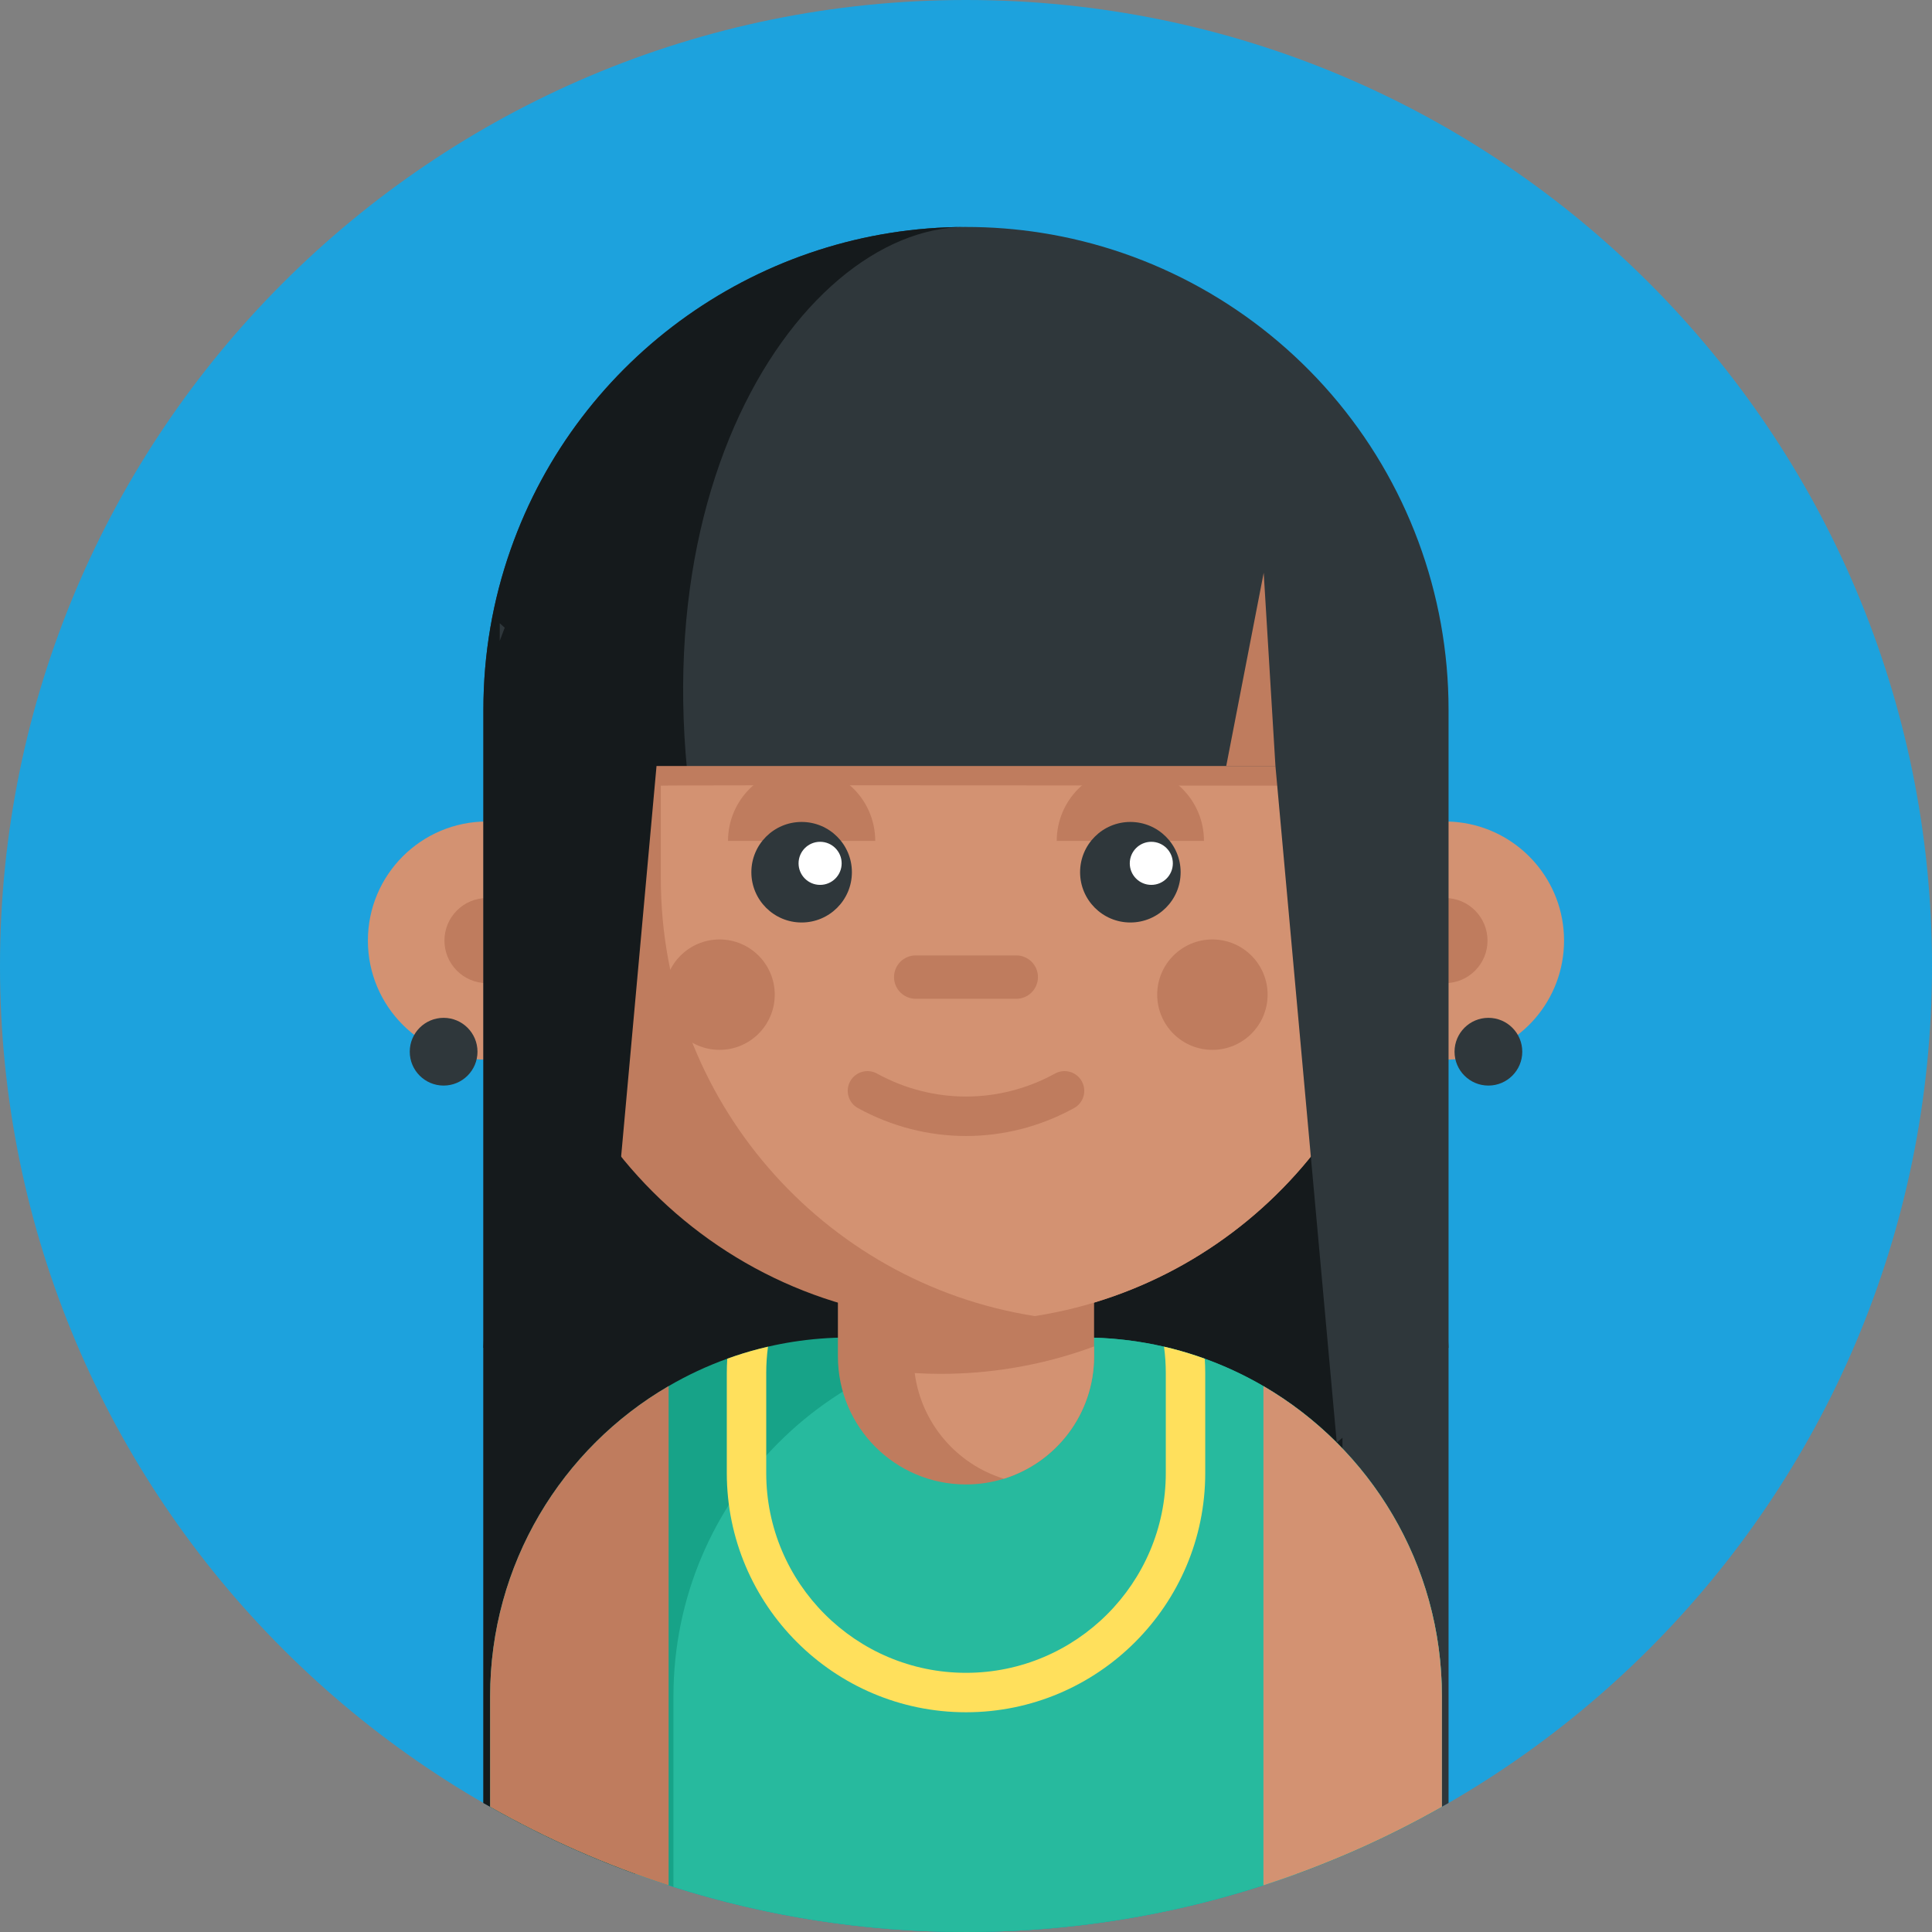
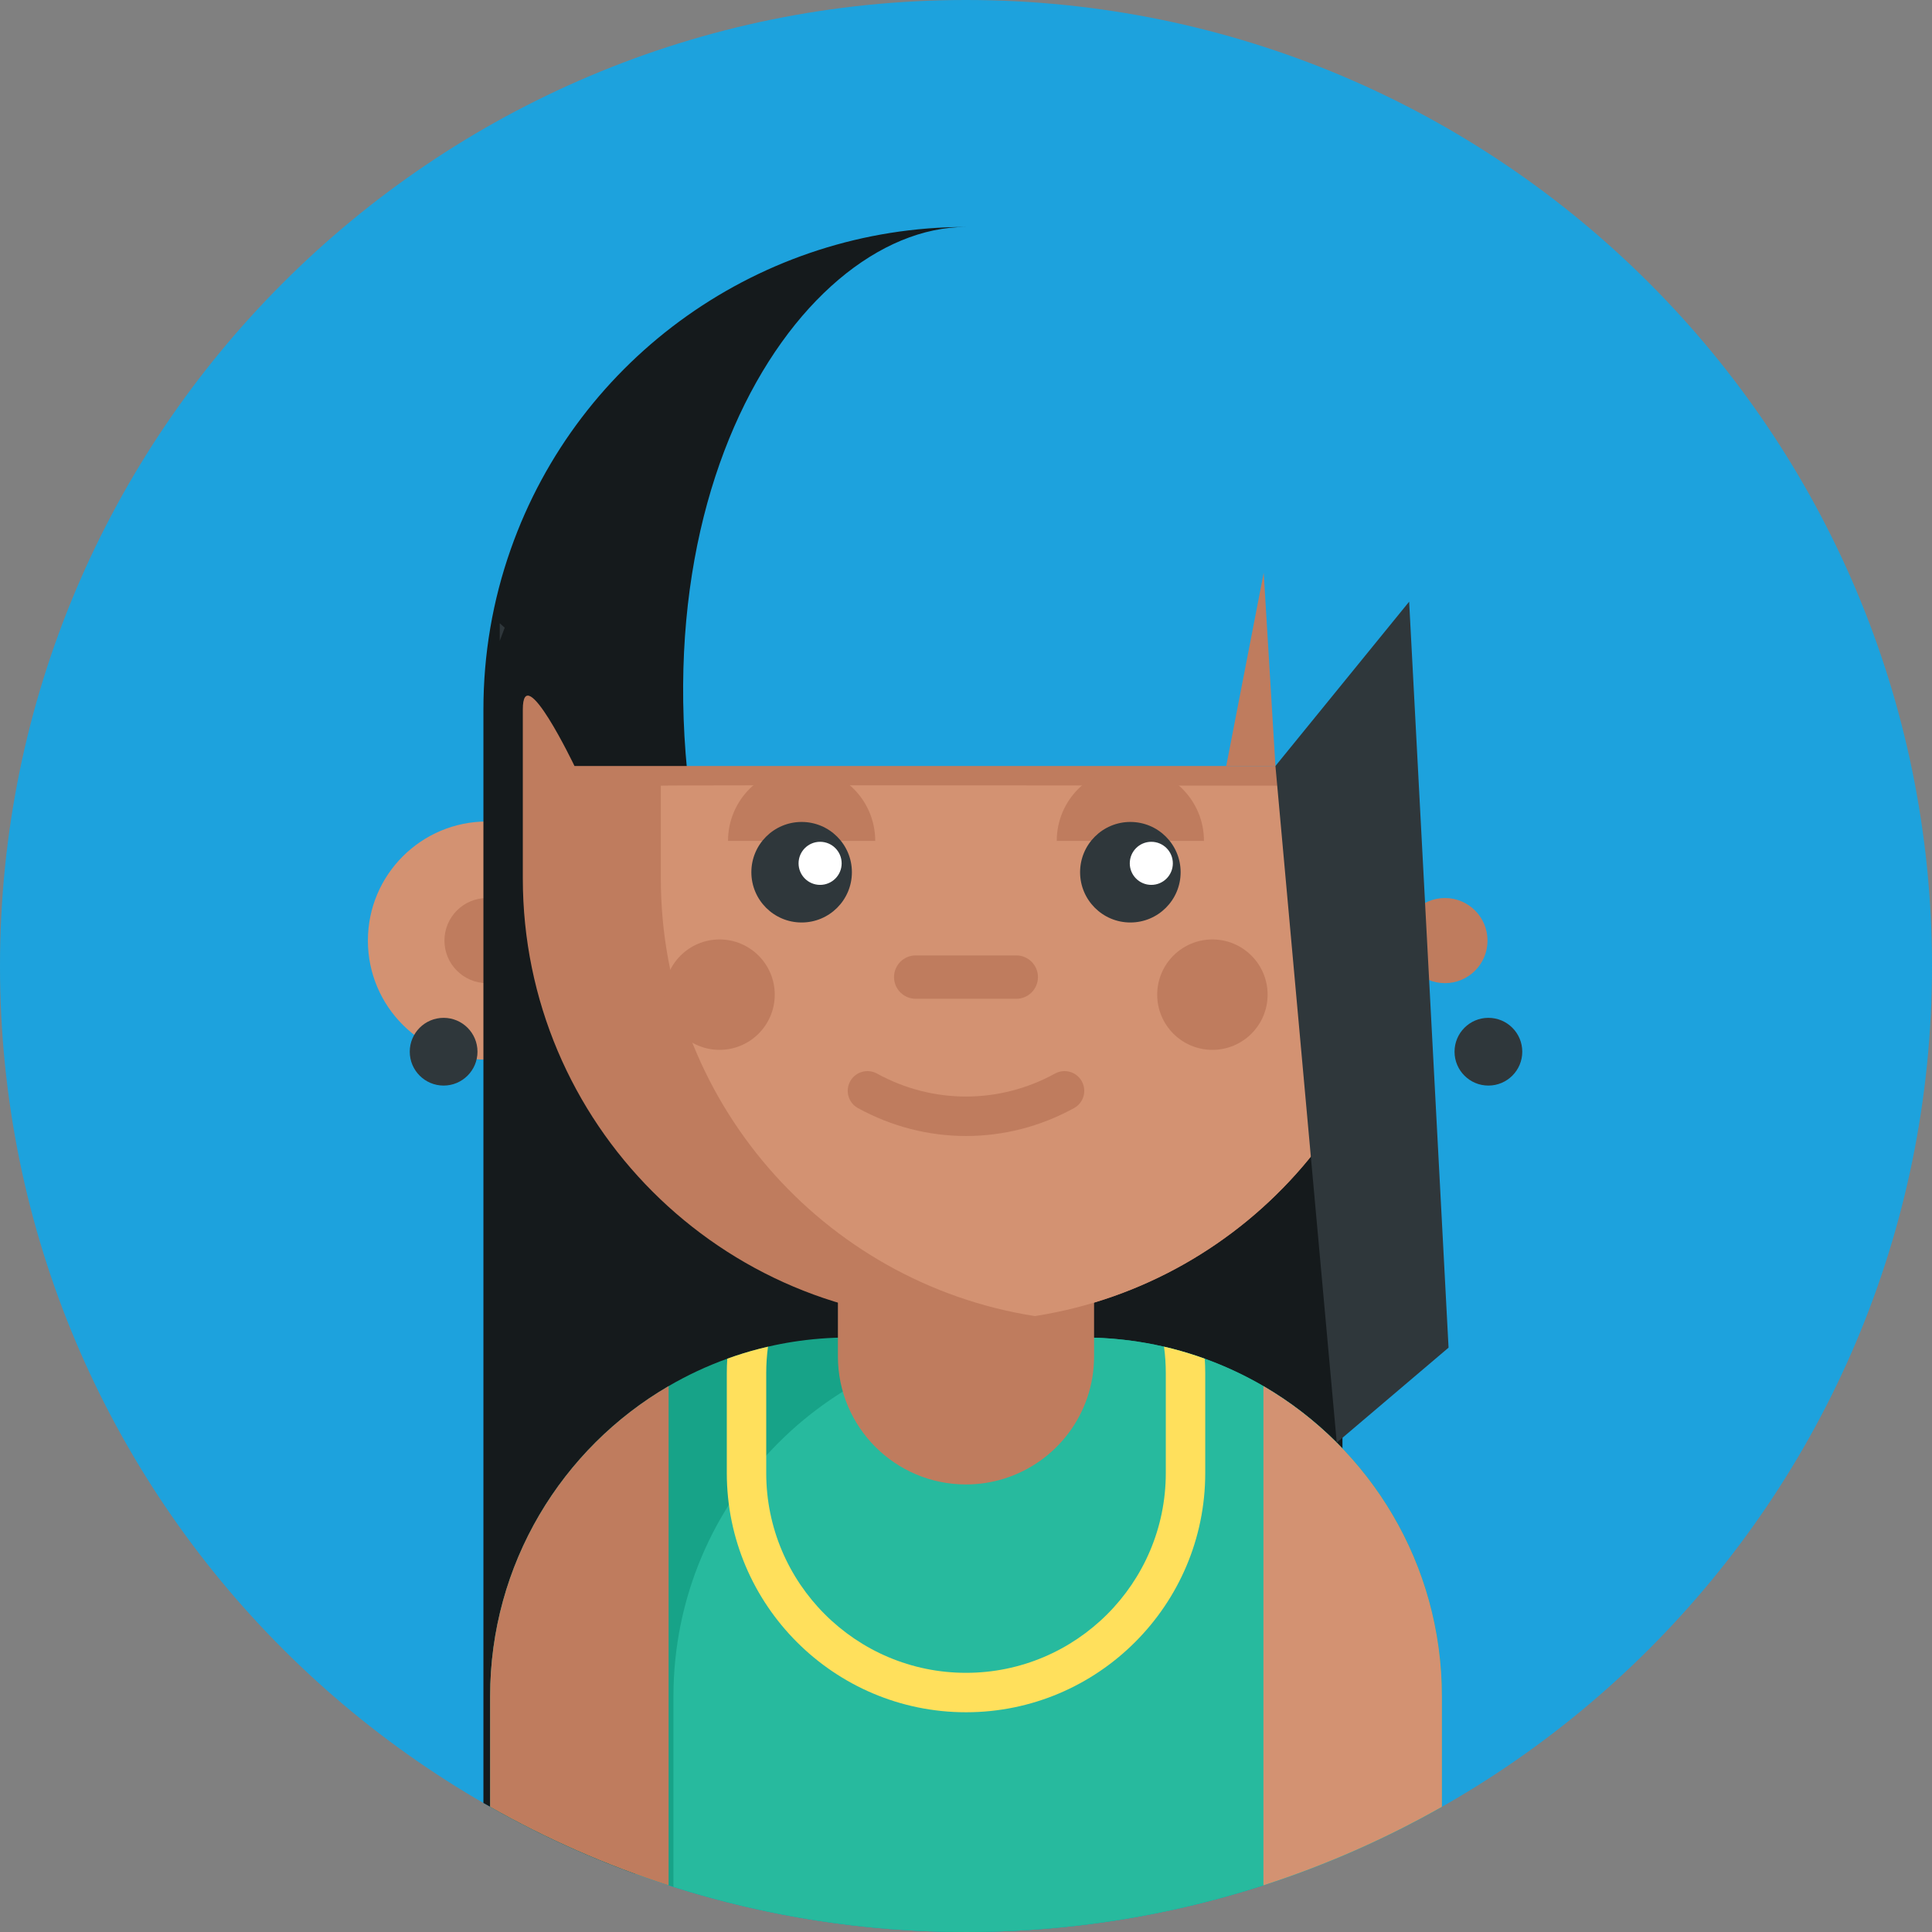
<svg xmlns="http://www.w3.org/2000/svg" height="512pt" viewBox="0 0 512 512" width="512pt">
  <rect x="0" y="0" width="512" height="512" fill="#808080" stroke="none" />
  <path d="m512 256c0 141.387-114.613 256-256 256s-256-114.613-256-256 114.613-256 256-256 256 114.613 256 256zm0 0" fill="#1da2dd" />
  <path d="m160.625 249.266c0 15.715-11.477 28.742-26.508 31.16-1.641.266-3.332.406-5.055.406-17.438 0-31.566-14.129-31.566-31.566s14.129-31.562 31.566-31.562c1.723 0 3.414.137 5.055.402 15.031 2.422 26.508 15.449 26.508 31.16zm0 0" fill="#d39272" />
  <path d="m140.344 249.266c0 6.23-5.051 11.281-11.281 11.281s-11.281-5.051-11.281-11.281 5.051-11.281 11.281-11.281 11.281 5.051 11.281 11.281zm0 0" fill="#bf7c5e" />
-   <path d="m414.488 249.266c0 15.715-11.477 28.742-26.508 31.16-1.641.266-3.332.406-5.055.406-17.438 0-31.566-14.129-31.566-31.566s14.129-31.562 31.566-31.562c1.723 0 3.414.137 5.055.402 15.031 2.422 26.508 15.449 26.508 31.16zm0 0" fill="#d39272" />
  <path d="m394.207 249.266c0 6.23-5.051 11.281-11.281 11.281s-11.281-5.051-11.281-11.281 5.051-11.281 11.281-11.281 11.281 5.051 11.281 11.281zm0 0" fill="#bf7c5e" />
-   <path d="m383.883 188.039v289.77c-12.766 7.391-26.227 13.691-40.27 18.801h-175.23c-14.043-5.109-27.512-11.422-40.281-18.801v-289.77c0-14.578 2.438-28.859 7.234-42.453 17.961-51.098 66.441-85.441 120.652-85.441 6.719 0 13.418.52 19.926 1.547 29.789 4.66 57.113 19.863 76.926 42.809 20.02 23.195 31.043 52.859 31.043 83.539zm0 0" fill="#2f373b" />
  <path d="m153.055 274.594h202.711v146.285h-202.711zm0 0" fill="#151a1c" />
  <path d="m190.688 248.965c17.25 60.773 24.219 165.609 27.008 247.645h-49.309c-14.043-5.109-27.512-11.422-40.277-18.801v-289.77c0-14.578 2.434-28.859 7.23-42.453 17.961-51.098 66.445-85.441 120.652-85.441-45.398 0-96.672 78.336-65.305 188.82zm0 0" fill="#151a1c" />
  <path d="m382.121 449.578v29.246c-14.898 8.453-30.73 15.453-47.301 20.805-24.828 8.035-51.316 12.371-78.816 12.371-27.031 0-53.07-4.191-77.531-11.953-.43-.137-.859-.273-1.285-.418-16.562-5.352-32.402-12.352-47.305-20.805v-29.246c0-35.098 19.008-65.758 47.305-82.246 4.91-2.863 10.113-5.309 15.547-7.262 2.801-1.012 5.664-1.902 8.578-2.645.73-.188 1.473-.363 2.215-.543 4.453-1.035 9.027-1.742 13.711-2.121 2.57-.207 5.16-.312 7.785-.312h61.949c7.324 0 14.453.816 21.297 2.383.074.02.137.031.207.051.734.168 1.484.348 2.207.535 2.914.75 5.789 1.641 8.59 2.652 5.434 1.953 10.625 4.398 15.547 7.262 28.285 16.488 47.301 47.156 47.301 82.246zm0 0" fill="#17a388" />
  <path d="m382.121 449.578v29.246c-37.223 21.117-80.262 33.176-126.121 33.176-27.031 0-53.07-4.191-77.531-11.953v-50.469c0-52.539 42.602-95.129 95.148-95.129h13.355c52.555 0 95.148 42.59 95.148 95.129zm0 0" fill="#27ba9e" />
  <path d="m177.188 367.332v132.297c-16.562-5.352-32.402-12.352-47.305-20.805v-29.246c0-35.098 19.008-65.758 47.305-82.246zm0 0" fill="#bf7c5e" />
  <path d="m382.121 449.578v29.246c-14.898 8.453-30.73 15.453-47.301 20.805v-132.297c28.285 16.488 47.301 47.156 47.301 82.246zm0 0" fill="#d39272" />
  <path d="m289.941 317.801v41.656c0 15.25-10.055 28.141-23.906 32.422-3.168.98-6.547 1.516-10.043 1.516-18.742 0-33.938-15.195-33.938-33.938v-41.656zm0 0" fill="#bf7c5e" />
-   <path d="m289.941 356.82v2.637c0 15.25-10.055 28.141-23.906 32.422-12.496-3.84-21.891-14.707-23.625-28 2.266.137 4.547.207 6.836.207 6.422 0 12.719-.508 18.852-1.516 7.555-1.215 14.855-3.16 21.844-5.75zm0 0" fill="#d39272" />
  <path d="m373.434 188.039v44.723c0 58.441-42.691 106.922-98.594 115.918-.191.031-.387.062-.574.098-5.949.949-12.051 1.418-18.277 1.418-64.855 0-117.438-52.578-117.438-117.434v-44.723c0-13.656 13.691 14.953 13.691 14.953h197.129s24.062-41.734 24.062-14.953zm0 0" fill="#bf7c5e" />
  <path d="m373.434 188.039v44.723c0 58.441-42.691 106.922-98.594 115.918-.191.031-.387.062-.574.098-56.176-8.777-99.141-57.387-99.141-116.016v-24.543c0-.242 174.246 0 174.246 0s24.062-46.961 24.062-20.18zm0 0" fill="#d39272" />
  <path d="m132.434 169.84 1.324-3.492c-.441-.398-.891-.781-1.324-1.188zm0 0" fill="#2f373b" />
  <path d="m373.438 159.453-35.434 43.539 16.25 179.32 29.629-25.172zm0 0" fill="#2f373b" />
-   <path d="m138.547 159.453 35.438 43.539-16.25 179.32-29.633-25.172zm0 0" fill="#151a1c" />
  <path d="m319.062 222.844c0-10.773-8.734-19.508-19.508-19.508-10.77 0-19.504 8.734-19.504 19.508" fill="#bf7c5e" />
  <path d="m231.945 222.844c0-10.773-8.734-19.508-19.508-19.508-10.77 0-19.504 8.734-19.504 19.508" fill="#bf7c5e" />
  <path d="m225.762 231.145c0 7.359-5.965 13.324-13.324 13.324-7.355 0-13.32-5.965-13.32-13.324 0-7.355 5.965-13.32 13.32-13.32 7.359 0 13.324 5.965 13.324 13.32zm0 0" fill="#2f373b" />
  <path d="m312.879 231.145c0 7.359-5.965 13.324-13.324 13.324-7.355 0-13.32-5.965-13.32-13.324 0-7.355 5.965-13.32 13.32-13.32 7.359 0 13.324 5.965 13.324 13.32zm0 0" fill="#2f373b" />
  <path d="m269.32 264.688h-26.645c-3.176 0-5.746-2.57-5.746-5.746 0-3.172 2.57-5.746 5.746-5.746h26.645c3.176 0 5.746 2.574 5.746 5.746 0 3.176-2.57 5.746-5.746 5.746zm0 0" fill="#bf7c5e" />
  <path d="m256 301.051c-9.836 0-19.668-2.465-28.633-7.395-2.527-1.387-3.453-4.562-2.062-7.094 1.391-2.527 4.566-3.449 7.094-2.062 14.777 8.125 32.422 8.125 47.199 0 2.527-1.387 5.703-.465 7.094 2.062 1.391 2.531.469 5.707-2.062 7.094-8.961 4.93-18.797 7.395-28.629 7.395zm0 0" fill="#bf7c5e" />
  <path d="m223.047 228.797c0 3.152-2.559 5.707-5.711 5.707-3.152 0-5.707-2.555-5.707-5.707 0-3.156 2.555-5.711 5.707-5.711 3.152 0 5.711 2.555 5.711 5.711zm0 0" fill="#fff" />
  <path d="m310.816 228.797c0 3.152-2.555 5.707-5.707 5.707s-5.707-2.555-5.707-5.707c0-3.156 2.555-5.711 5.707-5.711s5.707 2.555 5.707 5.711zm0 0" fill="#fff" />
  <g fill="#bf7c5e">
    <path d="m335.93 263.594c0 8.082-6.551 14.629-14.629 14.629s-14.629-6.547-14.629-14.629c0-8.078 6.551-14.629 14.629-14.629s14.629 6.551 14.629 14.629zm0 0" />
    <path d="m205.316 263.594c0 8.082-6.551 14.629-14.629 14.629s-14.629-6.547-14.629-14.629c0-8.078 6.551-14.629 14.629-14.629s14.629 6.551 14.629 14.629zm0 0" />
    <path d="m338.004 202.992-3.109-51.199-9.93 51.199" />
  </g>
  <path d="m403.418 278.711c0 4.957-4.02 8.977-8.977 8.977-4.957 0-8.973-4.02-8.973-8.977 0-4.957 4.016-8.973 8.973-8.973 4.957 0 8.977 4.016 8.977 8.973zm0 0" fill="#2f373b" />
  <path d="m126.539 278.711c0 4.957-4.02 8.977-8.977 8.977s-8.973-4.02-8.973-8.977c0-4.957 4.016-8.973 8.973-8.973s8.977 4.016 8.977 8.973zm0 0" fill="#2f373b" />
  <path d="m319.273 360.07c-2.801-1.012-5.676-1.902-8.59-2.652-.723-.188-1.473-.367-2.207-.535.316 2.301.473 4.641.473 7.023v26.465c0 29.195-23.75 52.945-52.945 52.945-29.195 0-52.945-23.75-52.945-52.945v-26.465c0-2.383.156-4.723.469-7.023-.742.18-1.484.355-2.215.543-2.914.742-5.777 1.633-8.578 2.645-.082 1.273-.125 2.551-.125 3.836v26.465c0 34.965 28.441 63.395 63.395 63.395 34.949 0 63.395-28.43 63.395-63.395v-26.465c0-1.285-.043-2.562-.125-3.836zm0 0" fill="#ffe05c" />
</svg>